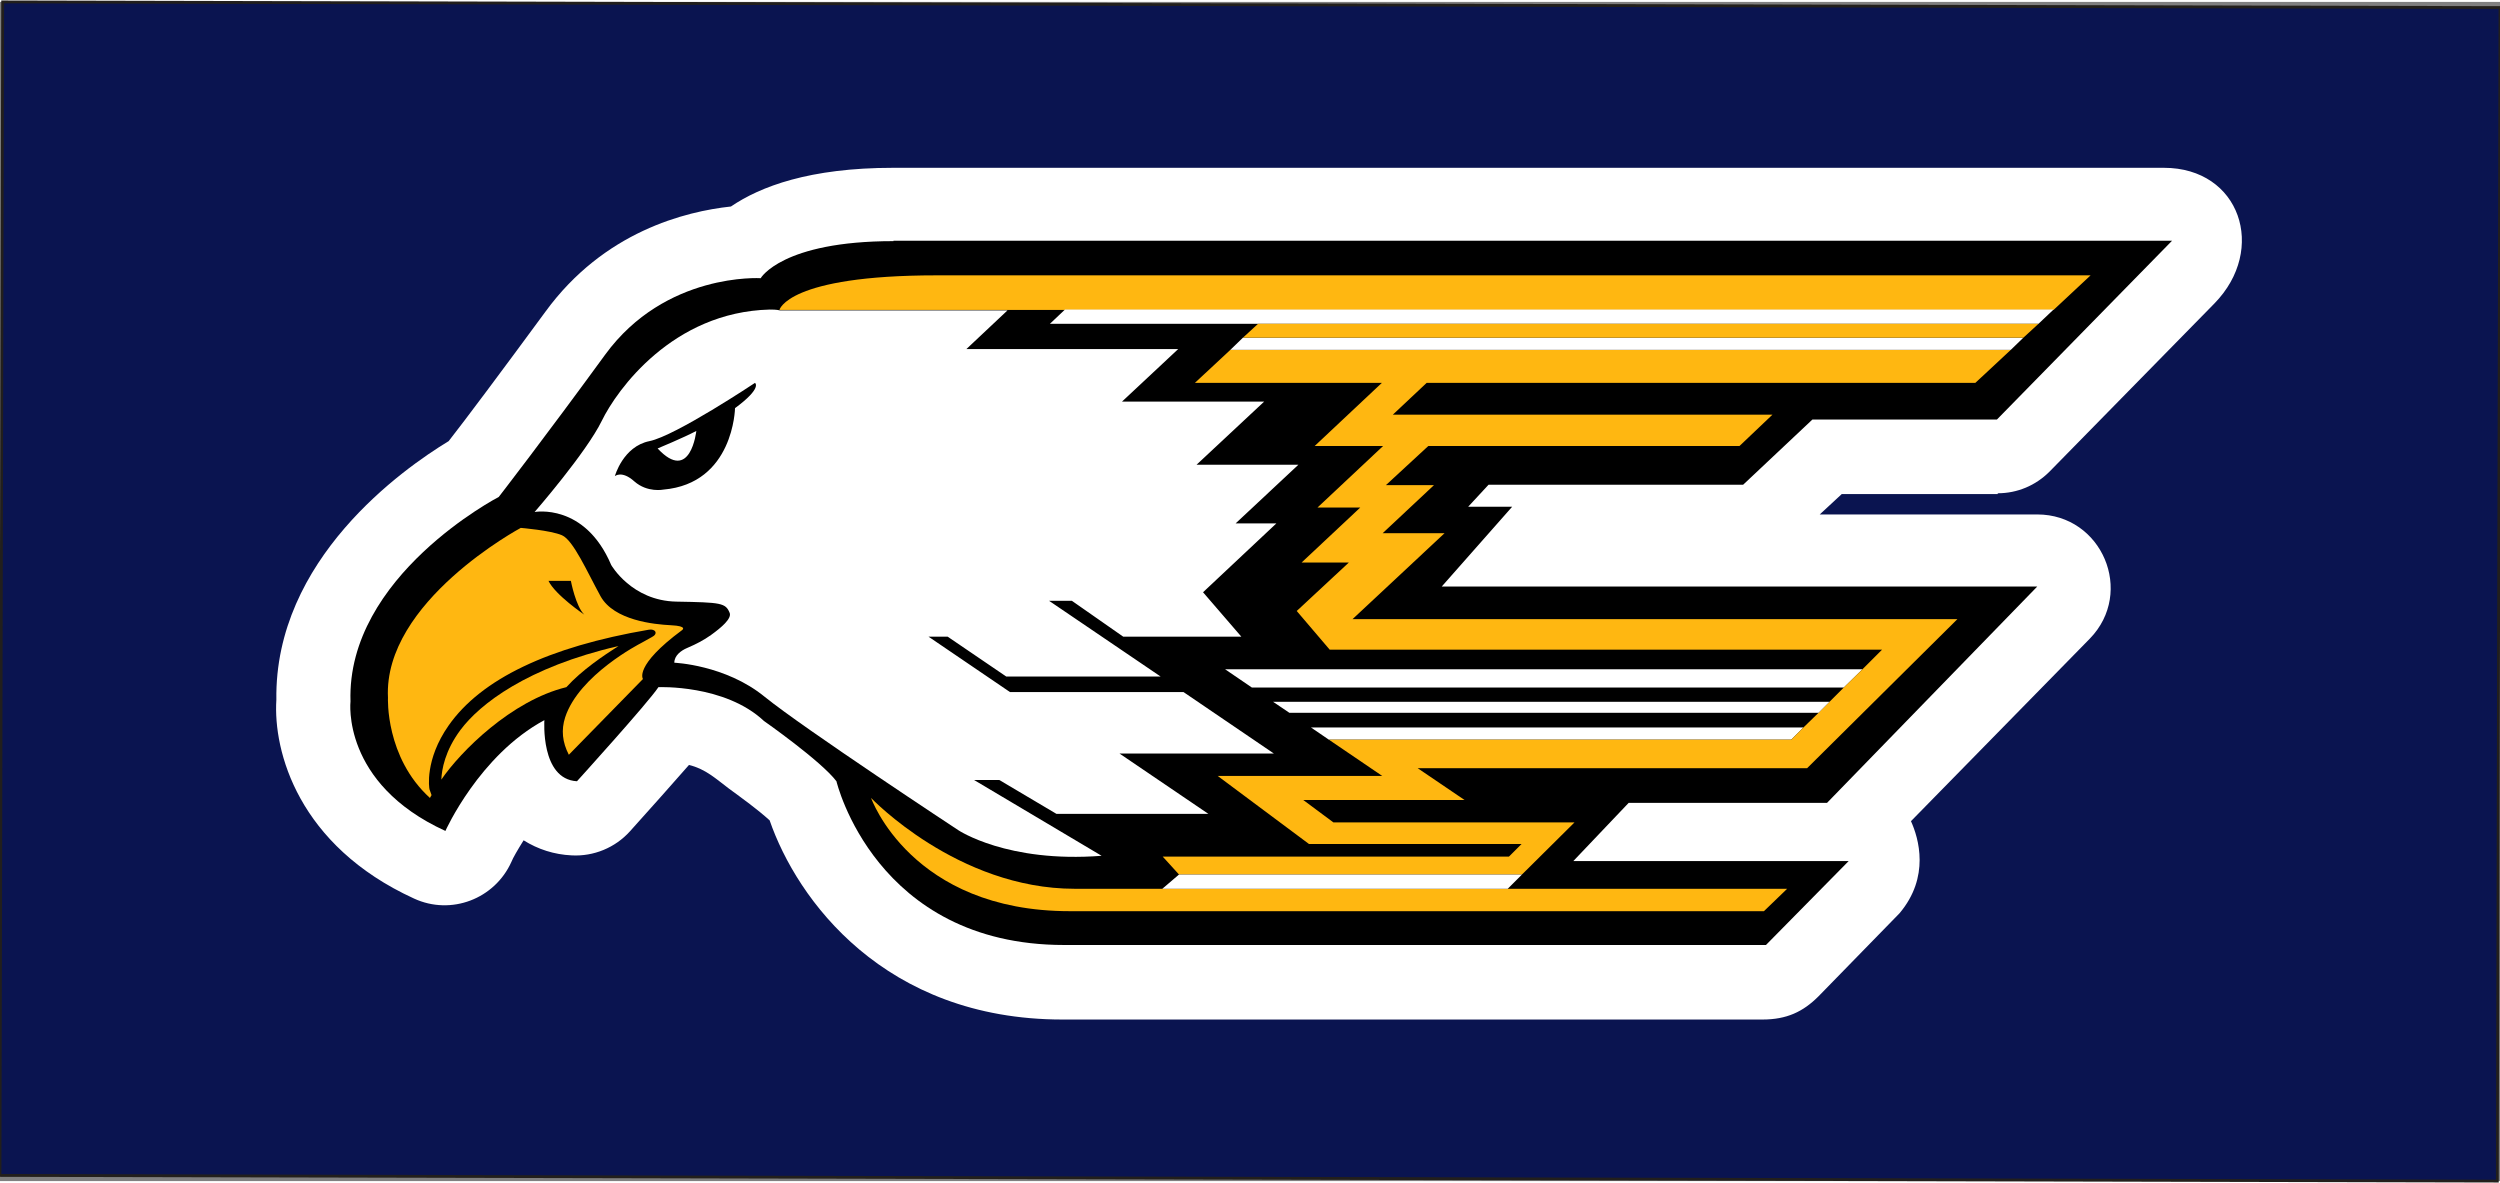
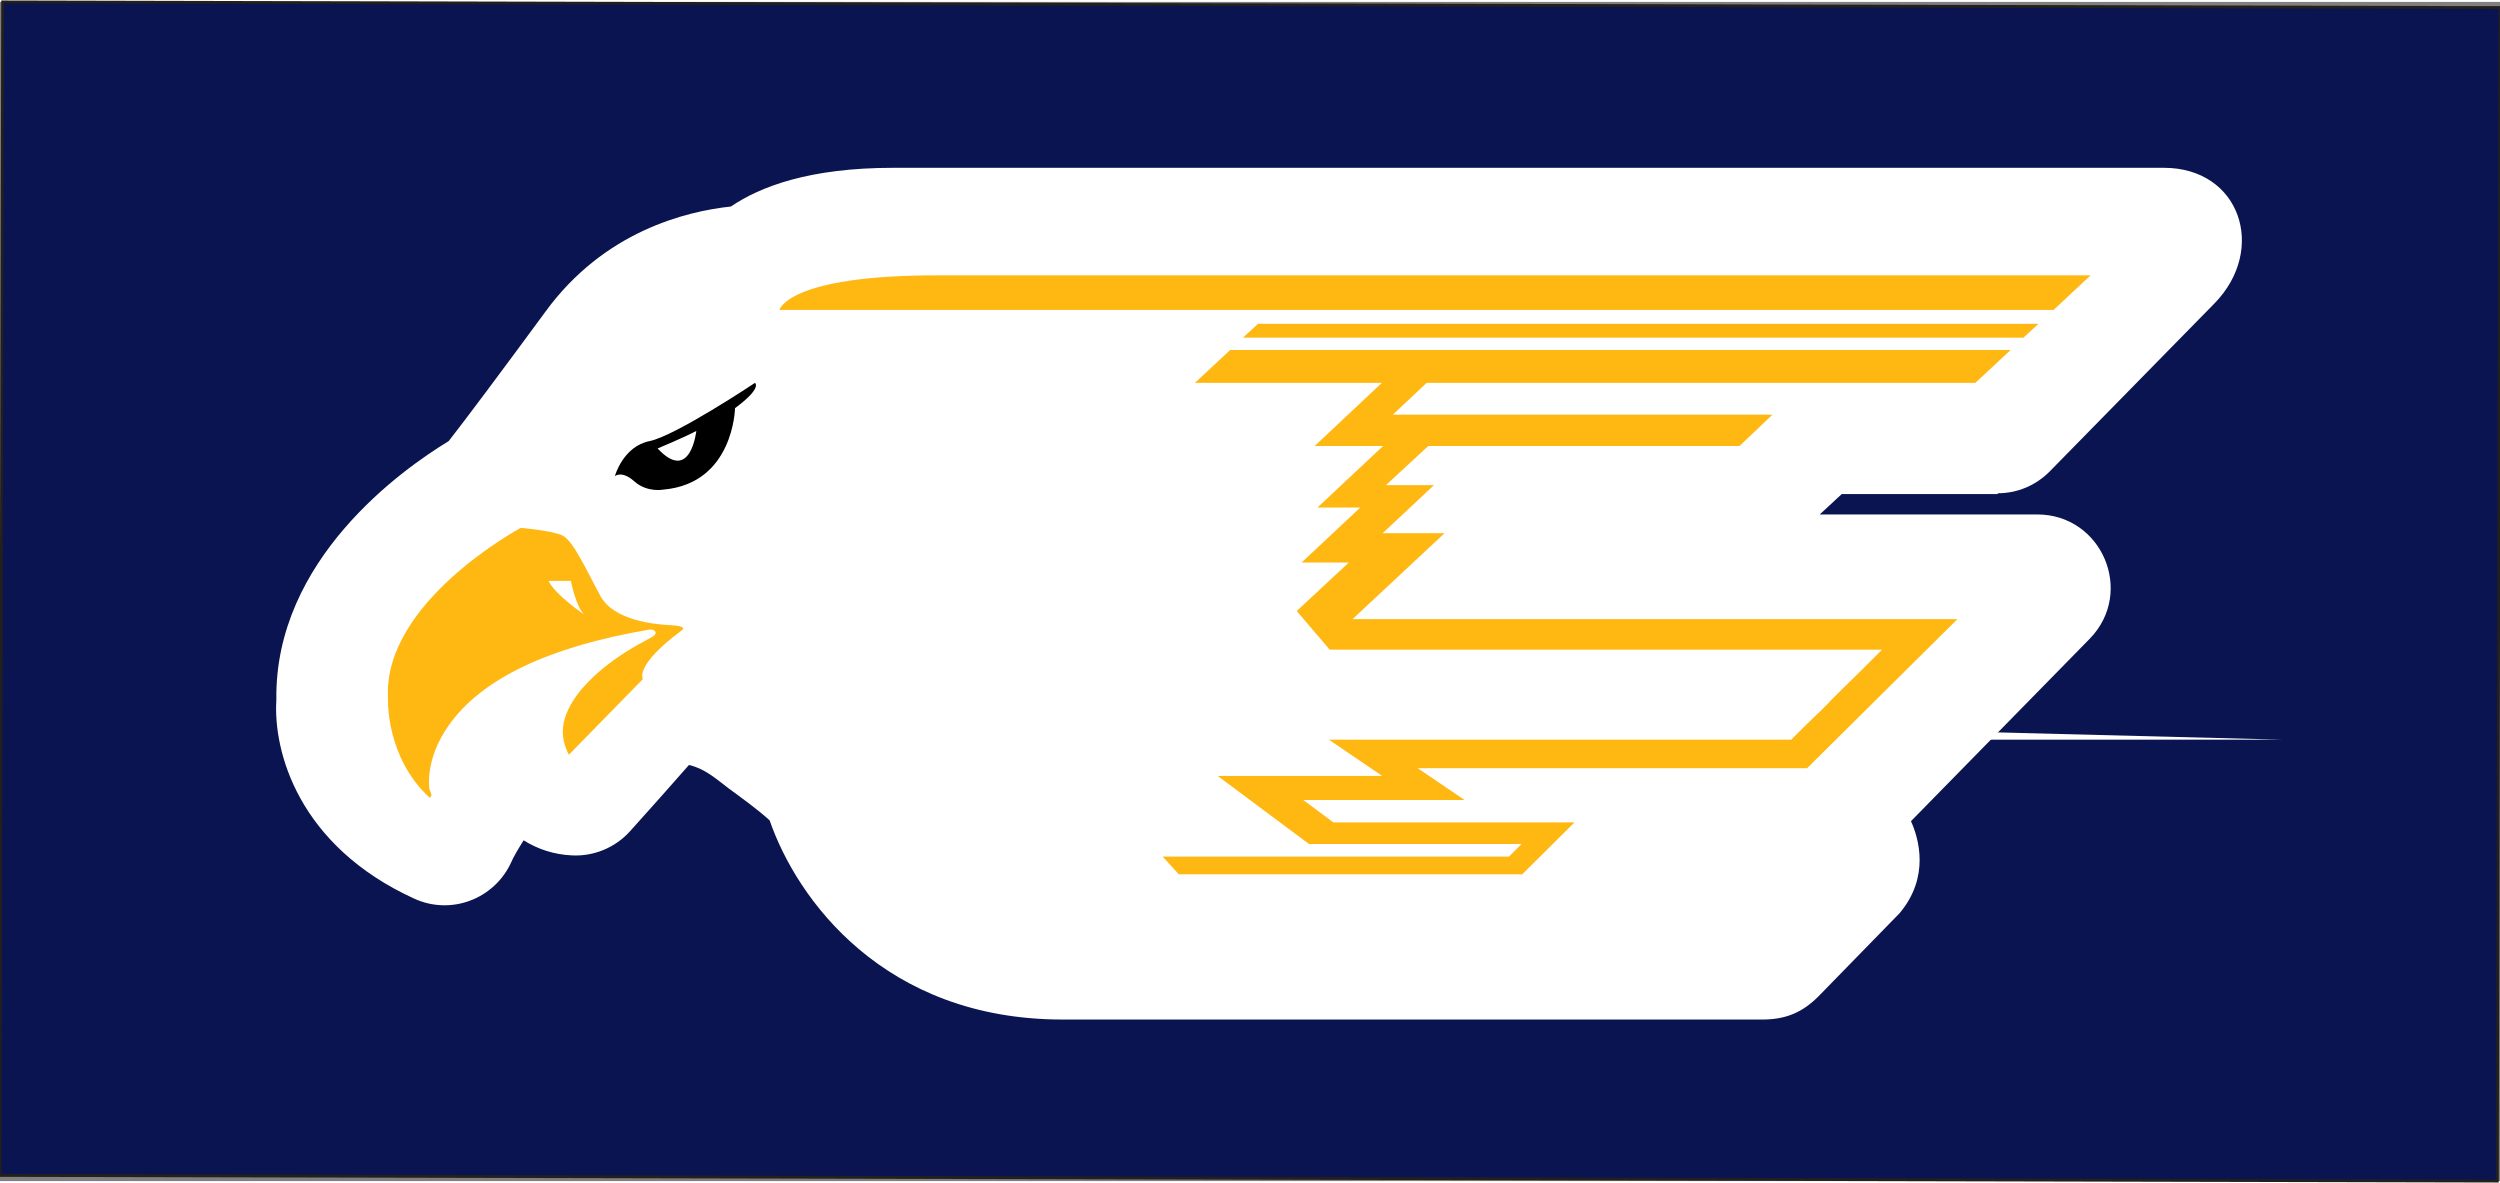
<svg xmlns="http://www.w3.org/2000/svg" height="1183" viewBox=".352 -.73 613.755 289.493" width="2500">
  <rect x=".352" y="-.73" width="613.755" height="289.493" fill="#808080" stroke="none" />
  <path d="m.352 287.37.655-288.1 613.1 1.393-.655 288.1z" fill="#0a1450" stroke="#221f1c" stroke-miterlimit="10" stroke-width=".694" />
  <path d="m490.8 119.9c4.8 0 9.3-1.9 12.7-5.3l40.5-41.3c13-13.3 6.3-33.3-12.4-33.3h-312c-20.5 0-32.6 4.6-39.8 9.5-11.1 1.2-31.2 6.1-45.6 25.9-10.8 14.7-19.7 26.6-23.7 31.7-11.2 6.8-42.8 29-42.3 63.5-.8 12.7 5.4 35.8 33.8 48.8 9.1 4.2 19.8.1 23.9-9 .4-1 1.5-2.9 3-5.3 3.5 2.2 7.5 3.5 11.8 3.7 5.4.3 10.7-1.9 14.3-5.9 4.7-5.2 10.1-11.3 14.5-16.3 4.1 1 6.6 3.4 9.8 5.8 3.4 2.5 6.9 5 10 7.8 6.7 19.4 28.1 48.9 71.9 48.9h171.8c6 0 10-1.9 13.8-5.7l19.9-20.4c7.5-8.9 4.7-18.4 2.8-22.6l43.9-44.8c11.1-11.4 3-30.5-12.9-30.5h-53.4l5.4-5h38.3z" fill="#fff" />
-   <path d="m219.7 58c-27.4 0-32.6 9.1-32.6 9.1s-23.4-1.5-38.2 18.8-26.1 34.9-26.1 34.9-37.4 19.4-36.4 50.2c0 0-2.3 20.1 23.3 31.8 0 0 8.3-18.6 24.3-27.2 0 0-1 14.5 8 15 0 0 17.5-19.3 20-23.1 0 0 16.3-.7 25.9 8.3 0 0 14 9.8 17.8 14.8 0 0 9.5 40.2 55.9 40.2h172.3l20.3-20.6h-67.6l13.6-14.3h48.7l51.6-53.1h-146.2l17.3-19.6h-10.8l5-5.4h62.5l17-16h45.3l43-43.9h-313.9z" />
-   <path d="m443.1 177.4h-120.9l4.4 3h113.5zm-142-14.3 6.6 4.5h145.3l4.6-4.5z" fill="#fff" />
+   <path d="m443.1 177.4l4.4 3h113.5zm-142-14.3 6.6 4.5h145.3l4.6-4.5z" fill="#fff" />
  <path d="m293.7 92.8h45.9l-16.5 15.5h16.8l-16.1 15.1h10.5l-14.4 13.5h11.6l-12.8 11.9 8.1 9.5h135.6l-4.8 4.8-4.6 4.5-3.5 3.5-2.7 2.7-3.7 3.6-3 3h-113.5l13.1 8.9h-40.4l22.4 16.7h52.2l-3.1 3.1h-85l4 4.4h84.2l12.9-12.8h-59.2l-7.4-5.5h39.6l-11.5-7.8h95.6l36.9-36.6h-148.5l22.6-21.1h-15.2l12.6-11.8h-11.8l10.4-9.6h76.4l8.1-7.7h-93.2l8.3-7.8h134.7l8.7-8.1h-191.6z" fill="#ffb711" />
-   <path d="m264.2 217c-28.8 0-50-22.3-50-22.3s9.8 27.8 48.8 27.8h170.4l5.7-5.5h-153.3z" fill="#ffb711" />
  <g fill="#fff">
    <path d="m285.7 217h84.8l3.5-3.5h-84.2zm27.2-45.9 4 2.7h129.9l2.7-2.7zm-10.5-86.4h191.6l3.1-3h-191.6z" />
    <path d="m189.3 74.8c-23.8.6-37.5 19.7-41.2 27.3-3.8 7.8-16.5 22.4-16.5 22.4s12.3-2.3 18.8 13c0 0 5 8.8 16 9s12.1.3 13.1 2.8c.5 1.4-2.1 3.6-4.6 5.4-1.8 1.3-3.8 2.3-5.9 3.2-1.4.6-3.1 1.8-3.1 3.6 0 0 12.5.5 22.1 8.3s47.6 32.8 47.6 32.8 12 8.1 35.2 6.3l-31.3-18.6h6.2l14 8.3h37.3l-21.8-14.8h37.9l-22.2-15.1h-42.6l-20-13.6h4.7l14.4 9.8h37.9l-27.4-18.6h5.6l12.6 8.8h29l-9.4-10.9 18-16.9h-10l15.4-14.4h-25l16.6-15.5h-34.9l13.8-12.9h-52l10.1-9.5h-55.9c-.9-.2-1.7-.2-2.5-.2z" />
  </g>
  <path d="m270.9 66.4h-40.6c-36.7 0-38.6 8.5-38.6 8.5h312.8l9.1-8.5z" fill="#ffb711" />
-   <path d="m258.1 78.3h242.7l3.7-3.5h-242.7z" fill="#fff" />
  <path d="m305.5 81.7h191.6l3.7-3.4h-191.6z" fill="#ffb711" />
  <path d="m185.7 92.8s-19.5 13-25.9 14.3c-6.5 1.3-8.5 8.6-8.5 8.6s1.7-1.5 4.8 1.3c3.2 2.8 7.1 2 7.1 2 17.3-1.5 17.6-20 17.6-20 6.8-5 4.9-6.2 4.9-6.2zm-23.9 16.1s6.5-2.7 9.5-4.3c0 0-1.4 13-9.5 4.3z" />
  <g fill="#ffb711">
    <path d="m165.1 152.3c-4.2-.2-14-1.2-17.3-7.1-3.3-6-6.7-13.8-9.5-15s-10.1-1.8-10.1-1.8-33.8 18.1-32.6 41.7c0 0-.7 14.6 10.3 24.6 0 0 .1-.2.4-.7-.2-.6-.4-1.1-.5-1.4s-1.2-7.3 4.7-15.7c8-11.4 24.5-19.3 49.1-23.5 1.7-.3 2.4 1 .8 1.8l-2.7 1.5c-.2.1-15.2 7.8-18.6 18.2-1 3.1-.7 6.1.9 9.2l18.2-18.6s-2.3-3.2 9.6-12c0 0 1.5-1-2.7-1.2zm-30.1-10.9h5.5s1.2 6.3 3.3 8.3c0 0-7.1-4.8-8.8-8.3z" />
-     <path d="m152.2 157.4c-22.5 5.2-34.1 14.3-38.8 20.6-3.8 5.1-4.6 9.7-4.7 12.2 4.7-6.9 17.2-19.4 30.7-22.7 3.8-4.2 9.2-7.8 12.8-10.1z" />
  </g>
</svg>